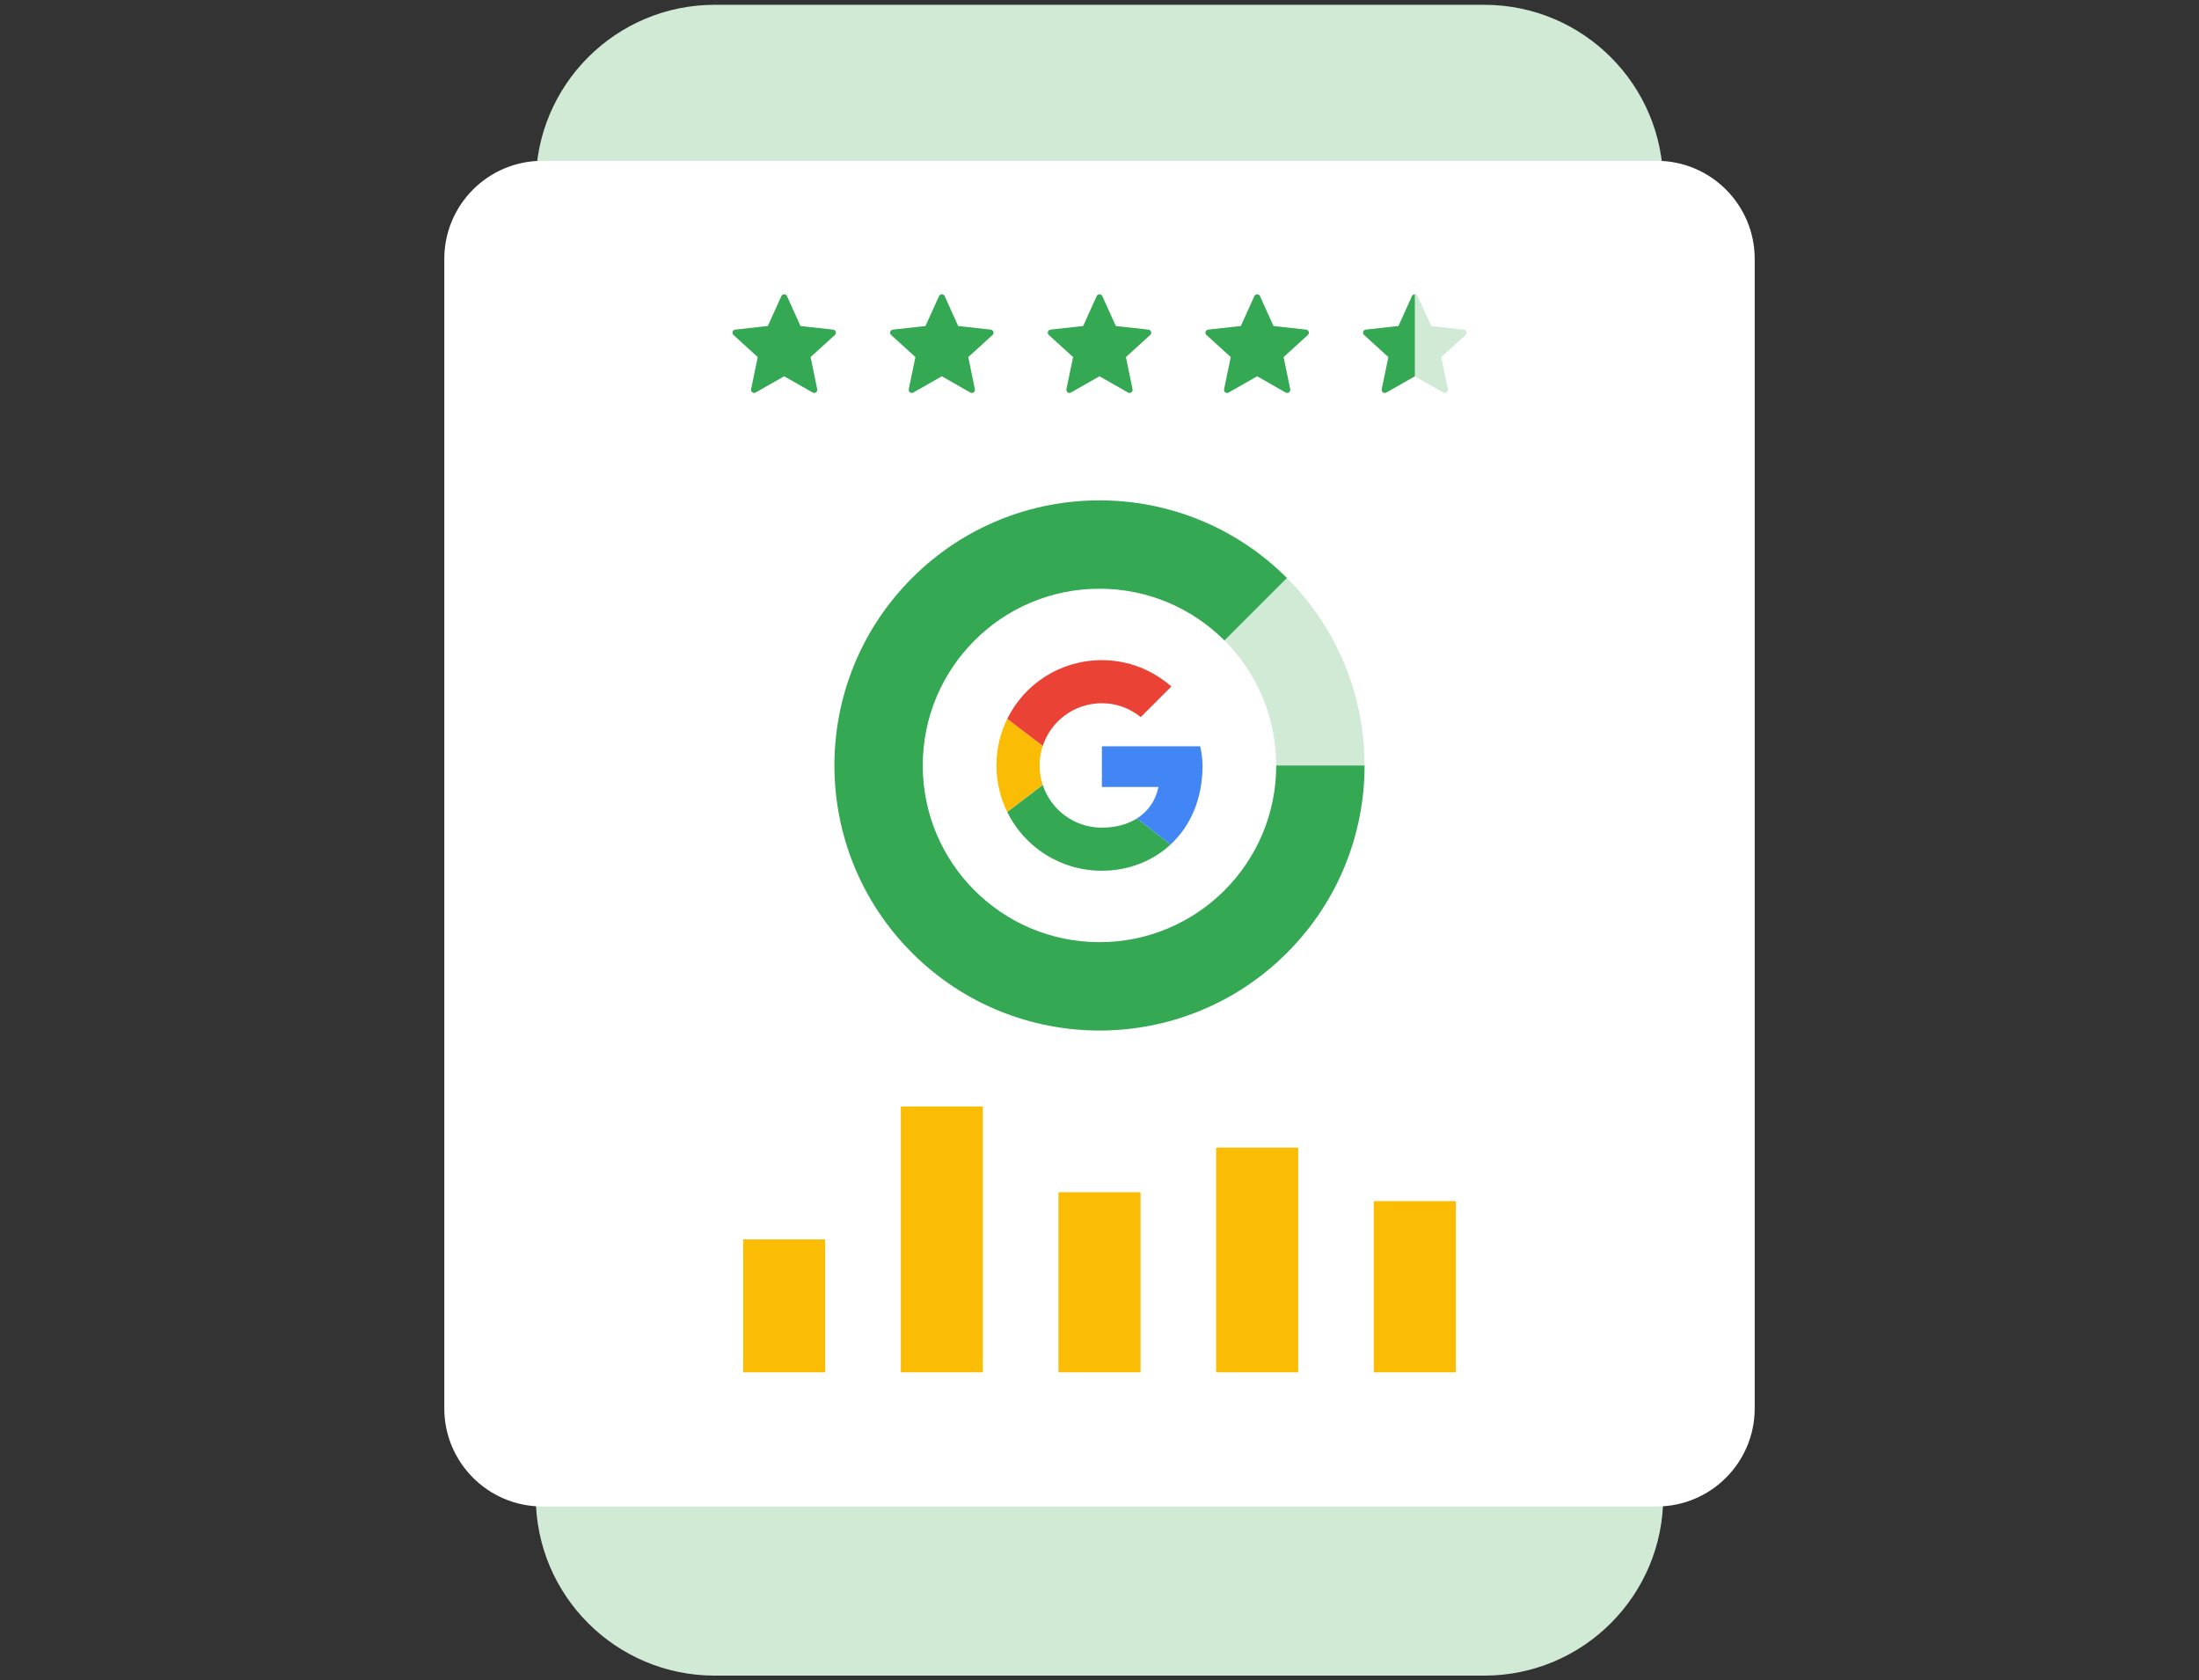
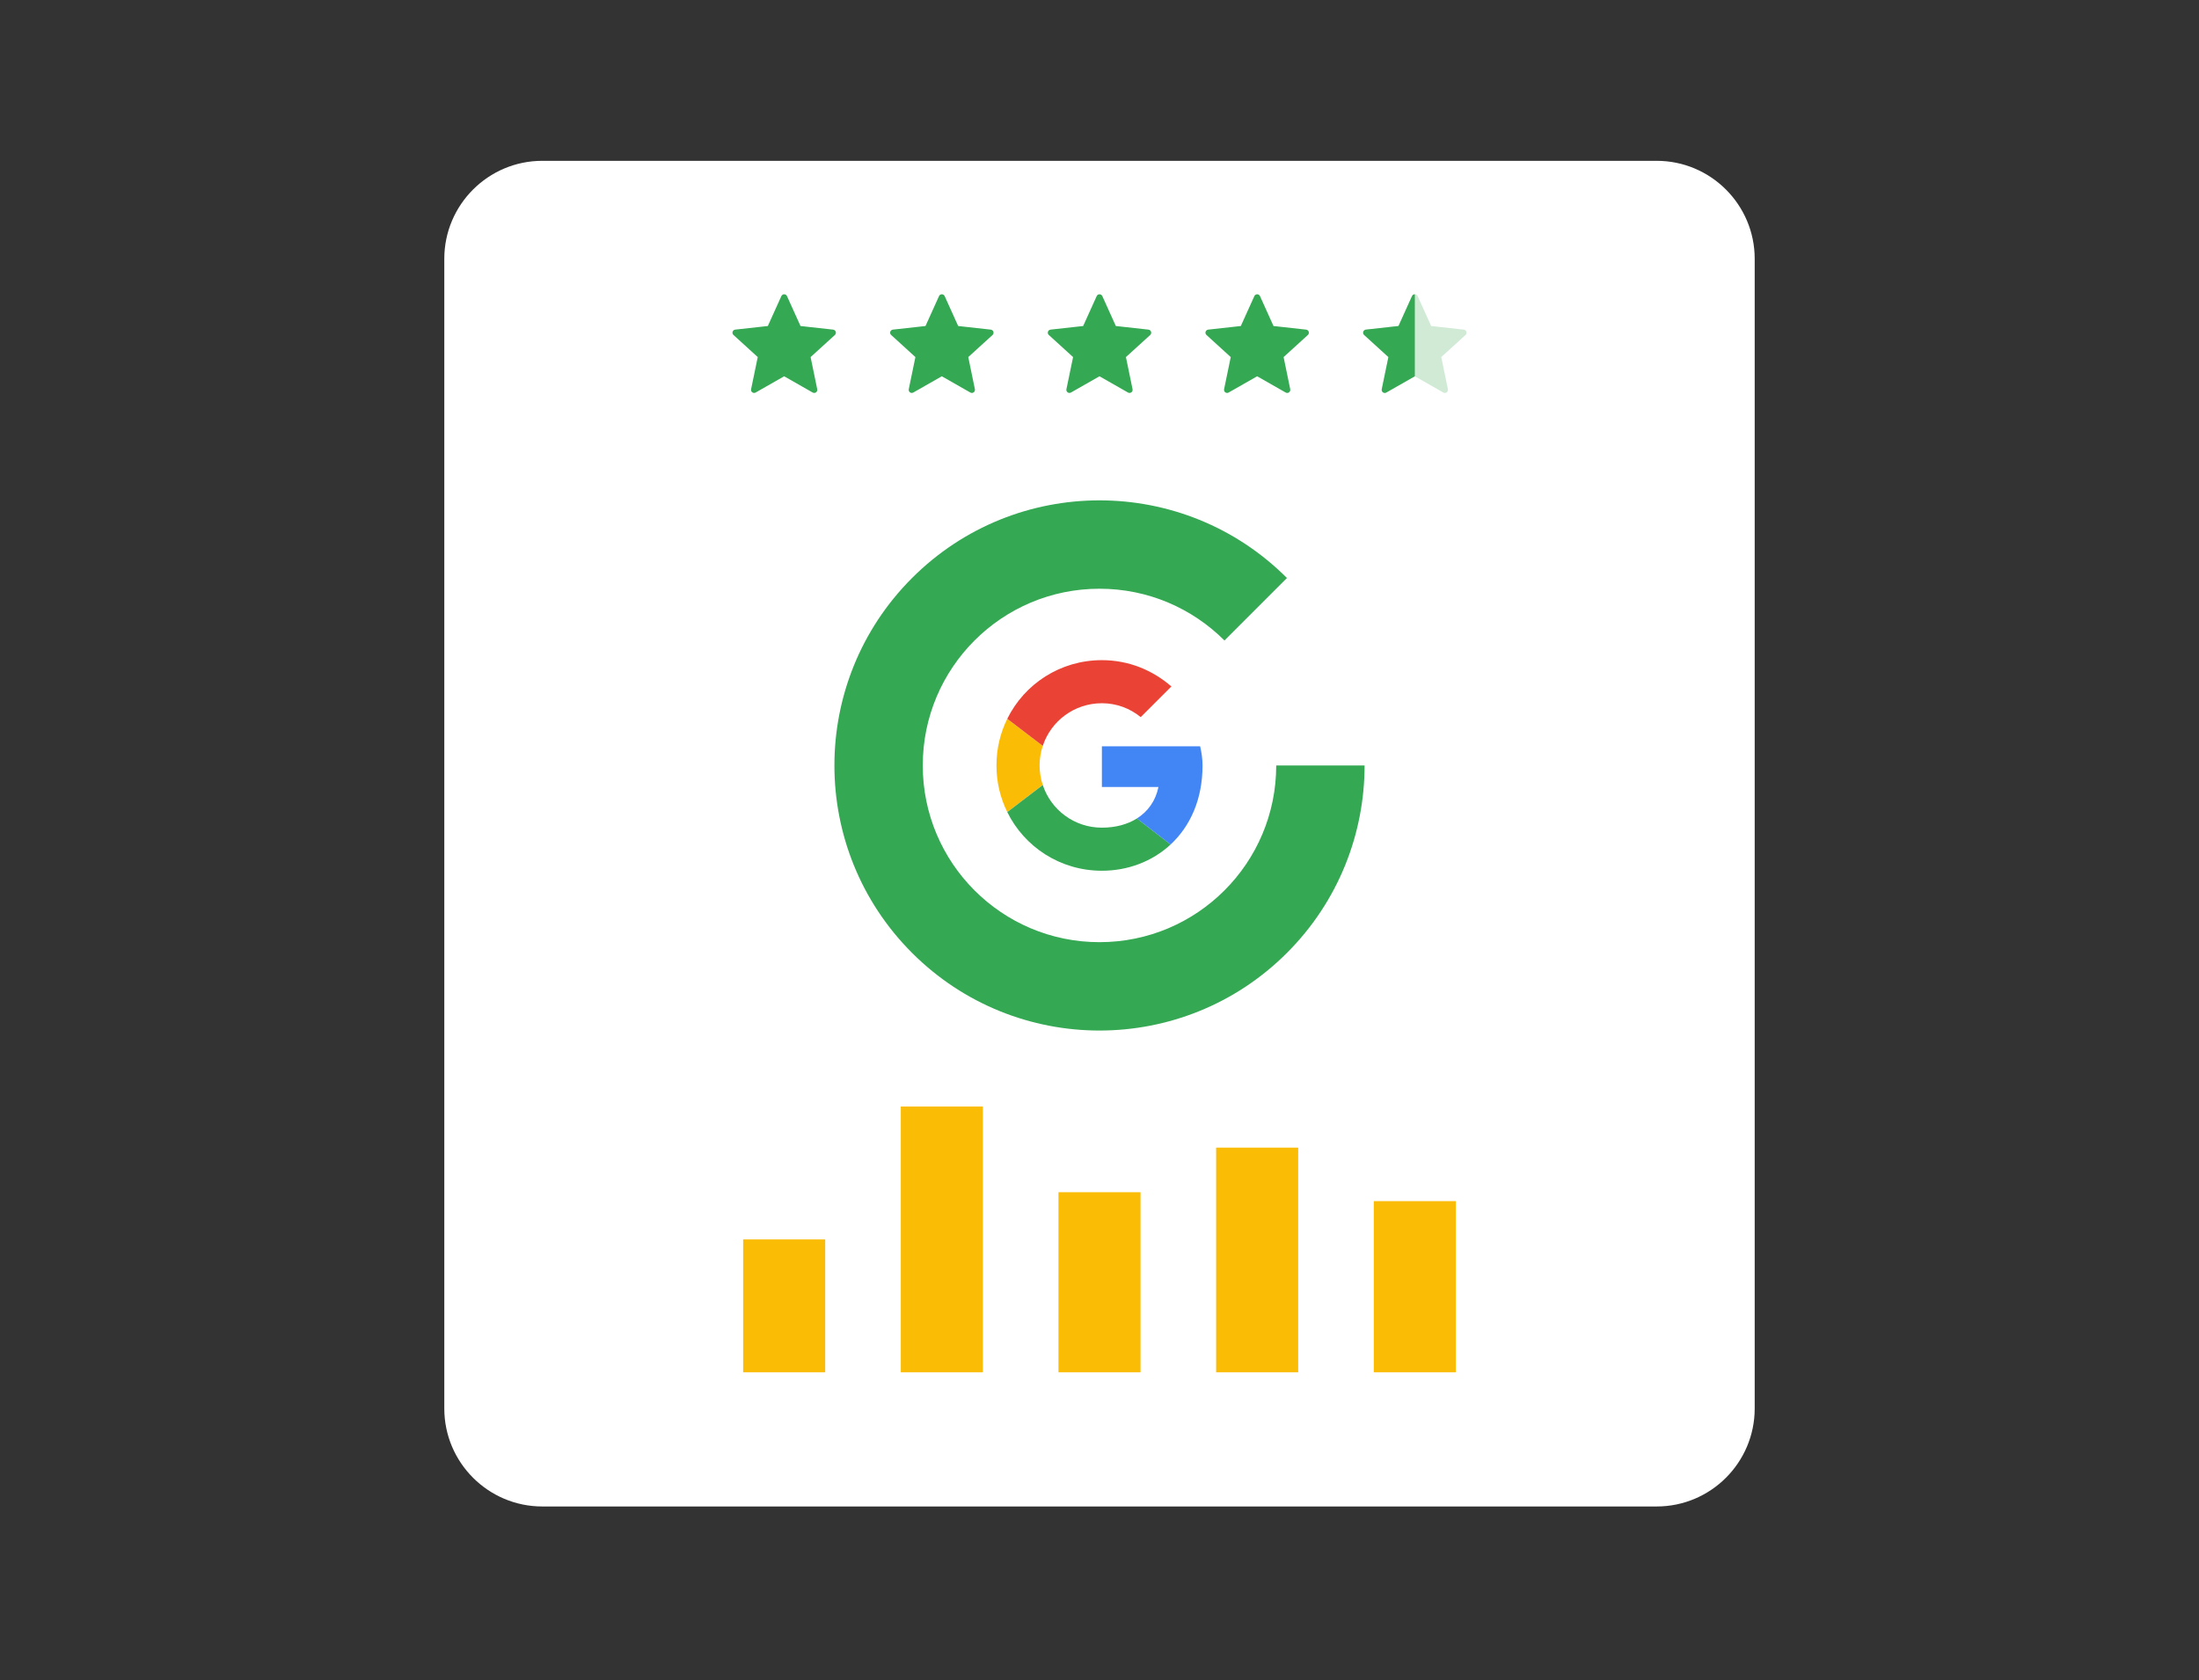
<svg xmlns="http://www.w3.org/2000/svg" xml:space="preserve" width="161.572mm" height="123.472mm" version="1.1" style="shape-rendering:geometricPrecision; text-rendering:geometricPrecision; image-rendering:optimizeQuality; fill-rule:evenodd; clip-rule:evenodd" viewBox="0 0 16157.22 12347.22">
  <rect x="0" y="0" width="16157.22" height="12347.22" fill="#333333" stroke="none" />
  <defs>
    <style type="text/css">
   
    .fil3 {fill:#34A853}
    .fil7 {fill:#4285F4}
    .fil2 {fill:#D0EAD5}
    .fil6 {fill:#EA4335}
    .fil5 {fill:#FBBC05}
    .fil4 {fill:#34A853;fill-rule:nonzero}
    .fil0 {fill:#D0EAD5;fill-rule:nonzero}
    .fil8 {fill:#FBBC05;fill-rule:nonzero}
    .fil1 {fill:white;fill-rule:nonzero}
   
  </style>
  </defs>
  <g id="Camada_x0020_1">
    <g id="_2368197203904">
-       <path class="fil0" d="M10905.7 12311.94l-5654.23 0c-726.23,0 -1314.95,-588.72 -1314.95,-1314.95l0 -9646.76c0,-726.23 588.72,-1314.95 1314.95,-1314.95l5654.23 0c726.23,0 1314.95,588.72 1314.95,1314.95l0 9646.76c0,726.23 -588.72,1314.95 -1314.95,1314.95z" />
      <path class="fil1" d="M12172.71 11069.07l-8188.2 0c-397.03,0 -719.98,-323.01 -719.98,-719.94l0 -8447.5c0,-396.97 322.95,-719.92 719.98,-719.92l8188.2 0c397.02,0 719.98,322.95 719.98,719.92l0 8447.5c0,396.93 -322.96,719.94 -719.98,719.94z" />
-       <path class="fil2" d="M9377.08 5624.26l649.27 0c0,-498.5 -190.18,-996.94 -570.48,-1377.27l-459.08 459.08c234.99,235.01 380.29,559.6 380.29,918.19z" />
      <path class="fil3" d="M9377.08 5624.26c0,358.59 -145.3,683.18 -380.29,918.17 -235.01,235.01 -559.6,380.35 -918.19,380.35 -717.14,0 -1298.54,-581.4 -1298.54,-1298.52 0,-717.14 581.4,-1298.48 1298.54,-1298.48 358.59,0 683.18,145.34 918.19,380.29l459.08 -459.08c-760.64,-760.65 -1993.9,-760.65 -2754.54,0 -380.31,380.33 -570.48,878.77 -570.48,1377.27 0,498.48 190.17,996.92 570.48,1377.32 760.64,760.64 1993.9,760.64 2754.54,0 380.3,-380.4 570.42,-878.84 570.42,-1377.32l-649.21 0z" />
      <path class="fil4" d="M7279.93 2422.04c-95.93,-10.72 -239.74,-26.63 -239.74,-26.63 0,0 -59.63,-131.86 -99.33,-219.81 -3.76,-7.88 -11.54,-13.33 -20.73,-13.33 -9.21,0 -17.09,5.49 -20.65,13.33 -2.34,5.23 -4.77,10.56 -7.26,16.11 -39.36,87.02 -92.07,203.7 -92.07,203.7 0,0 -23.53,2.6 -57.74,6.4 -50.59,5.59 -124.7,13.78 -181.94,20.13 -8.65,1.12 -16.33,6.86 -19.17,15.66 -2.89,8.79 0,17.9 6.36,23.64 71.27,65.07 178.32,162.47 178.32,162.47 -0.04,0 -29.44,141.62 -48.85,236.12 -1.68,8.54 1.43,17.65 8.89,23.04 7.42,5.43 16.94,5.53 24.52,1.27 83.86,-47.68 209.59,-119.42 209.59,-119.42 0,0 1.51,0.93 3.86,2.24 21.14,12.04 130.24,74.27 205.63,117.22 7.62,4.22 17.18,4.12 24.55,-1.31 7.53,-5.39 10.57,-14.5 8.89,-22.98 -11.58,-56.58 -26.74,-129.74 -37,-179.65 -6.92,-33.5 -11.7,-56.53 -11.7,-56.53 0,0 107.06,-97.4 178.34,-162.32 6.35,-5.95 9.19,-15.04 6.35,-23.79 -2.85,-8.74 -10.47,-14.54 -19.12,-15.56z" />
      <path class="fil4" d="M6121.5 2422.04c-95.93,-10.72 -239.8,-26.63 -239.8,-26.63 0,0 -59.62,-131.86 -99.32,-219.81 -3.71,-7.88 -11.49,-13.33 -20.7,-13.33 -9.25,0 -17.07,5.49 -20.63,13.33 -2.34,5.23 -4.79,10.56 -7.26,16.11 -39.36,87.02 -92.07,203.7 -92.07,203.7 0,0 -23.54,2.6 -57.75,6.4 -50.58,5.59 -124.69,13.78 -181.94,20.13 -8.64,1.12 -16.37,6.86 -19.17,15.66 -2.9,8.79 0,17.9 6.36,23.64 71.27,65.07 178.33,162.47 178.33,162.47 -0.1,0 -29.44,141.62 -48.86,236.12 -1.67,8.54 1.43,17.65 8.9,23.04 7.43,5.43 16.94,5.53 24.5,1.27 83.88,-47.68 209.59,-119.42 209.59,-119.42 0,0 1.53,0.93 3.87,2.24 21.09,12.04 130.25,74.27 205.58,117.22 7.67,4.22 17.24,4.12 24.6,-1.31 7.52,-5.39 10.58,-14.5 8.91,-22.98 -11.65,-56.58 -26.75,-129.74 -37.02,-179.65 -6.91,-33.5 -11.75,-56.53 -11.75,-56.53 0,0 107.11,-97.4 178.38,-162.32 6.36,-5.95 9.21,-15.04 6.36,-23.79 -2.84,-8.74 -10.46,-14.54 -19.11,-15.56z" />
      <path class="fil4" d="M8438.37 2422.04c-95.92,-10.72 -239.74,-26.63 -239.74,-26.63 0,0 -59.64,-131.86 -99.34,-219.81 -3.7,-7.88 -11.54,-13.33 -20.73,-13.33 -9.21,0 -17.08,5.49 -20.6,13.33 -2.39,5.23 -4.82,10.56 -7.32,16.11 -39.33,87.02 -92.06,203.7 -92.06,203.7 0,0 -23.53,2.6 -57.74,6.4 -50.58,5.59 -124.7,13.78 -181.94,20.13 -8.65,1.12 -16.31,6.86 -19.17,15.66 -2.89,8.79 0,17.9 6.36,23.64 71.27,65.07 178.38,162.47 178.38,162.47 -0.1,0 -29.44,141.62 -48.91,236.12 -1.67,8.54 1.43,17.65 8.91,23.04 7.42,5.43 16.97,5.53 24.49,1.27 83.88,-47.68 209.6,-119.42 209.6,-119.42 0,0 1.52,0.93 3.86,2.24 21.15,12.04 130.24,74.27 205.63,117.22 7.62,4.22 17.18,4.12 24.6,-1.31 7.47,-5.39 10.53,-14.5 8.84,-22.98 -11.58,-56.58 -26.73,-129.74 -37,-179.65 -6.92,-33.5 -11.69,-56.53 -11.69,-56.53 0,0 107.05,-97.4 178.33,-162.32 6.35,-5.95 9.2,-15.04 6.35,-23.79 -2.85,-8.74 -10.48,-14.54 -19.11,-15.56z" />
      <path class="fil4" d="M9596.8 2422.04c-95.92,-10.72 -239.74,-26.63 -239.74,-26.63 0,0 -59.64,-131.86 -99.34,-219.81 -3.7,-7.88 -11.54,-13.33 -20.73,-13.33 -9.21,0 -17.08,5.49 -20.6,13.33 -2.39,5.23 -4.82,10.56 -7.32,16.11 -39.34,87.02 -92.06,203.7 -92.06,203.7 0,0 -23.53,2.6 -57.7,6.4 -50.62,5.59 -124.75,13.78 -181.98,20.13 -8.65,1.12 -16.31,6.86 -19.17,15.66 -2.89,8.79 0,17.9 6.36,23.64 71.27,65.07 178.38,162.47 178.38,162.47 -0.1,0 -29.44,141.62 -48.91,236.12 -1.67,8.54 1.47,17.65 8.91,23.04 7.42,5.43 16.97,5.53 24.49,1.27 83.88,-47.68 209.6,-119.42 209.6,-119.42 0,0 1.52,0.93 3.92,2.24 21.09,12.04 130.17,74.27 205.57,117.22 7.62,4.22 17.17,4.12 24.6,-1.31 7.47,-5.39 10.53,-14.5 8.9,-22.98 -11.64,-56.58 -26.79,-129.74 -37.06,-179.65 -6.92,-33.5 -11.69,-56.53 -11.69,-56.53 0,0 107.11,-97.4 178.32,-162.32 6.36,-5.95 9.21,-15.04 6.36,-23.79 -2.8,-8.74 -10.48,-14.54 -19.11,-15.56z" />
      <path class="fil0" d="M10755.23 2422.04c-95.93,-10.72 -239.74,-26.63 -239.74,-26.63 0,0 -59.63,-131.86 -99.32,-219.81 -3.72,-7.88 -11.55,-13.33 -20.75,-13.33 -9.2,0 -17.08,5.49 -20.58,13.33 -2.39,5.23 -4.84,10.56 -7.32,16.11 -39.3,87.02 -92.07,203.7 -92.07,203.7 0,0 -23.54,2.6 -57.7,6.4 -50.63,5.59 -124.7,13.78 -181.99,20.13 -8.63,1.12 -16.31,6.86 -19.17,15.66 -2.84,8.79 0,17.9 6.41,23.64 71.22,65.07 178.33,162.47 178.33,162.47 -0.1,0 -29.43,141.62 -48.85,236.12 -1.67,8.54 1.42,17.65 8.85,23.04 7.46,5.43 16.97,5.53 24.49,1.27 83.88,-47.68 209.6,-119.42 209.6,-119.42 0,0 1.58,0.93 3.91,2.24 21.1,12.04 130.2,74.27 205.58,117.22 7.62,4.22 17.23,4.12 24.61,-1.31 7.46,-5.39 10.58,-14.5 8.89,-22.98 -11.64,-56.58 -26.75,-129.74 -37.06,-179.65 -6.9,-33.5 -11.69,-56.53 -11.69,-56.53 0,0 107.11,-97.4 178.32,-162.32 6.36,-5.95 9.21,-15.04 6.36,-23.79 -2.8,-8.74 -10.42,-14.54 -19.11,-15.56z" />
-       <path class="fil4" d="M10395.42 2162.26c-9.21,0 -17.08,5.49 -20.6,13.37 -2.33,5.19 -4.82,10.56 -7.32,16.05 -39.29,87.04 -92,203.7 -92,203.7 0,0 -23.59,2.65 -57.76,6.41 -50.62,5.6 -124.75,13.78 -181.98,20.14 -8.65,1.11 -16.31,6.85 -19.17,15.64 -2.85,8.81 0,17.96 6.4,23.69 71.23,65.02 178.34,162.43 178.34,162.43 -0.1,0 -29.38,141.62 -48.85,236.18 -1.69,8.53 1.41,17.58 8.89,23.03 7.42,5.39 16.93,5.49 24.45,1.21 83.88,-47.62 209.6,-119.36 209.6,-119.36l0.04 0.06 0 -602.55 -0.04 0z" />
+       <path class="fil4" d="M10395.42 2162.26c-9.21,0 -17.08,5.49 -20.6,13.37 -2.33,5.19 -4.82,10.56 -7.32,16.05 -39.29,87.04 -92,203.7 -92,203.7 0,0 -23.59,2.65 -57.76,6.41 -50.62,5.6 -124.75,13.78 -181.98,20.14 -8.65,1.11 -16.31,6.85 -19.17,15.64 -2.85,8.81 0,17.96 6.4,23.69 71.23,65.02 178.34,162.43 178.34,162.43 -0.1,0 -29.38,141.62 -48.85,236.18 -1.69,8.53 1.41,17.58 8.89,23.03 7.42,5.39 16.93,5.49 24.45,1.21 83.88,-47.62 209.6,-119.36 209.6,-119.36l0.04 0.06 0 -602.55 -0.04 0" />
      <path class="fil5" d="M7638.41 5624.26c0,-50.23 8.34,-98.42 23.22,-143.61l-260.73 -199.07c-50.82,103.14 -79.46,219.4 -79.46,342.68 0,123.22 28.64,239.38 79.36,342.47l260.59 -199.48c-14.74,-44.93 -22.98,-92.97 -22.98,-142.99z" />
      <path class="fil6" d="M8096.22 5167.13c109.14,0 207.77,38.69 285.23,101.98l225.4 -225.09c-137.35,-119.52 -313.44,-193.43 -510.63,-193.43 -306.18,0 -569.3,175.12 -695.32,430.97l260.73 199.08c60.09,-182.35 231.36,-313.51 434.59,-313.51z" />
      <path class="fil3" d="M8096.22 6081.42c-203.23,0 -374.5,-131.15 -434.59,-313.55l-260.73 199.07c126.02,255.91 389.14,431.03 695.32,431.03 188.96,0 369.37,-67.15 504.8,-192.87l-247.52 -191.34c-69.8,43.97 -157.79,67.66 -257.28,67.66z" />
      <path class="fil7" d="M8835.71 5624.26c0,-45.71 -7.02,-94.92 -17.59,-140.67l-721.9 0 0 298.92 415.53 0c-20.75,101.92 -77.33,180.25 -158.25,231.25l247.5 191.34c142.24,-132.03 234.71,-328.65 234.71,-580.84z" />
      <polygon class="fil8" points="8380.07,10083.3 7777.12,10083.3 7777.12,8760.01 8380.07,8760.01 " />
      <polygon class="fil8" points="9538.5,10083.3 8935.54,10083.3 8935.54,8432.37 9538.5,8432.37 " />
      <polygon class="fil8" points="10696.93,10083.3 10093.97,10083.3 10093.97,8825.53 10696.93,8825.53 " />
      <polygon class="fil8" points="7221.64,10083.3 6618.69,10083.3 6618.69,8130.46 7221.64,8130.46 " />
      <polygon class="fil8" points="6063.21,10083.3 5460.26,10083.3 5460.26,9106.91 6063.21,9106.91 " />
    </g>
  </g>
</svg>